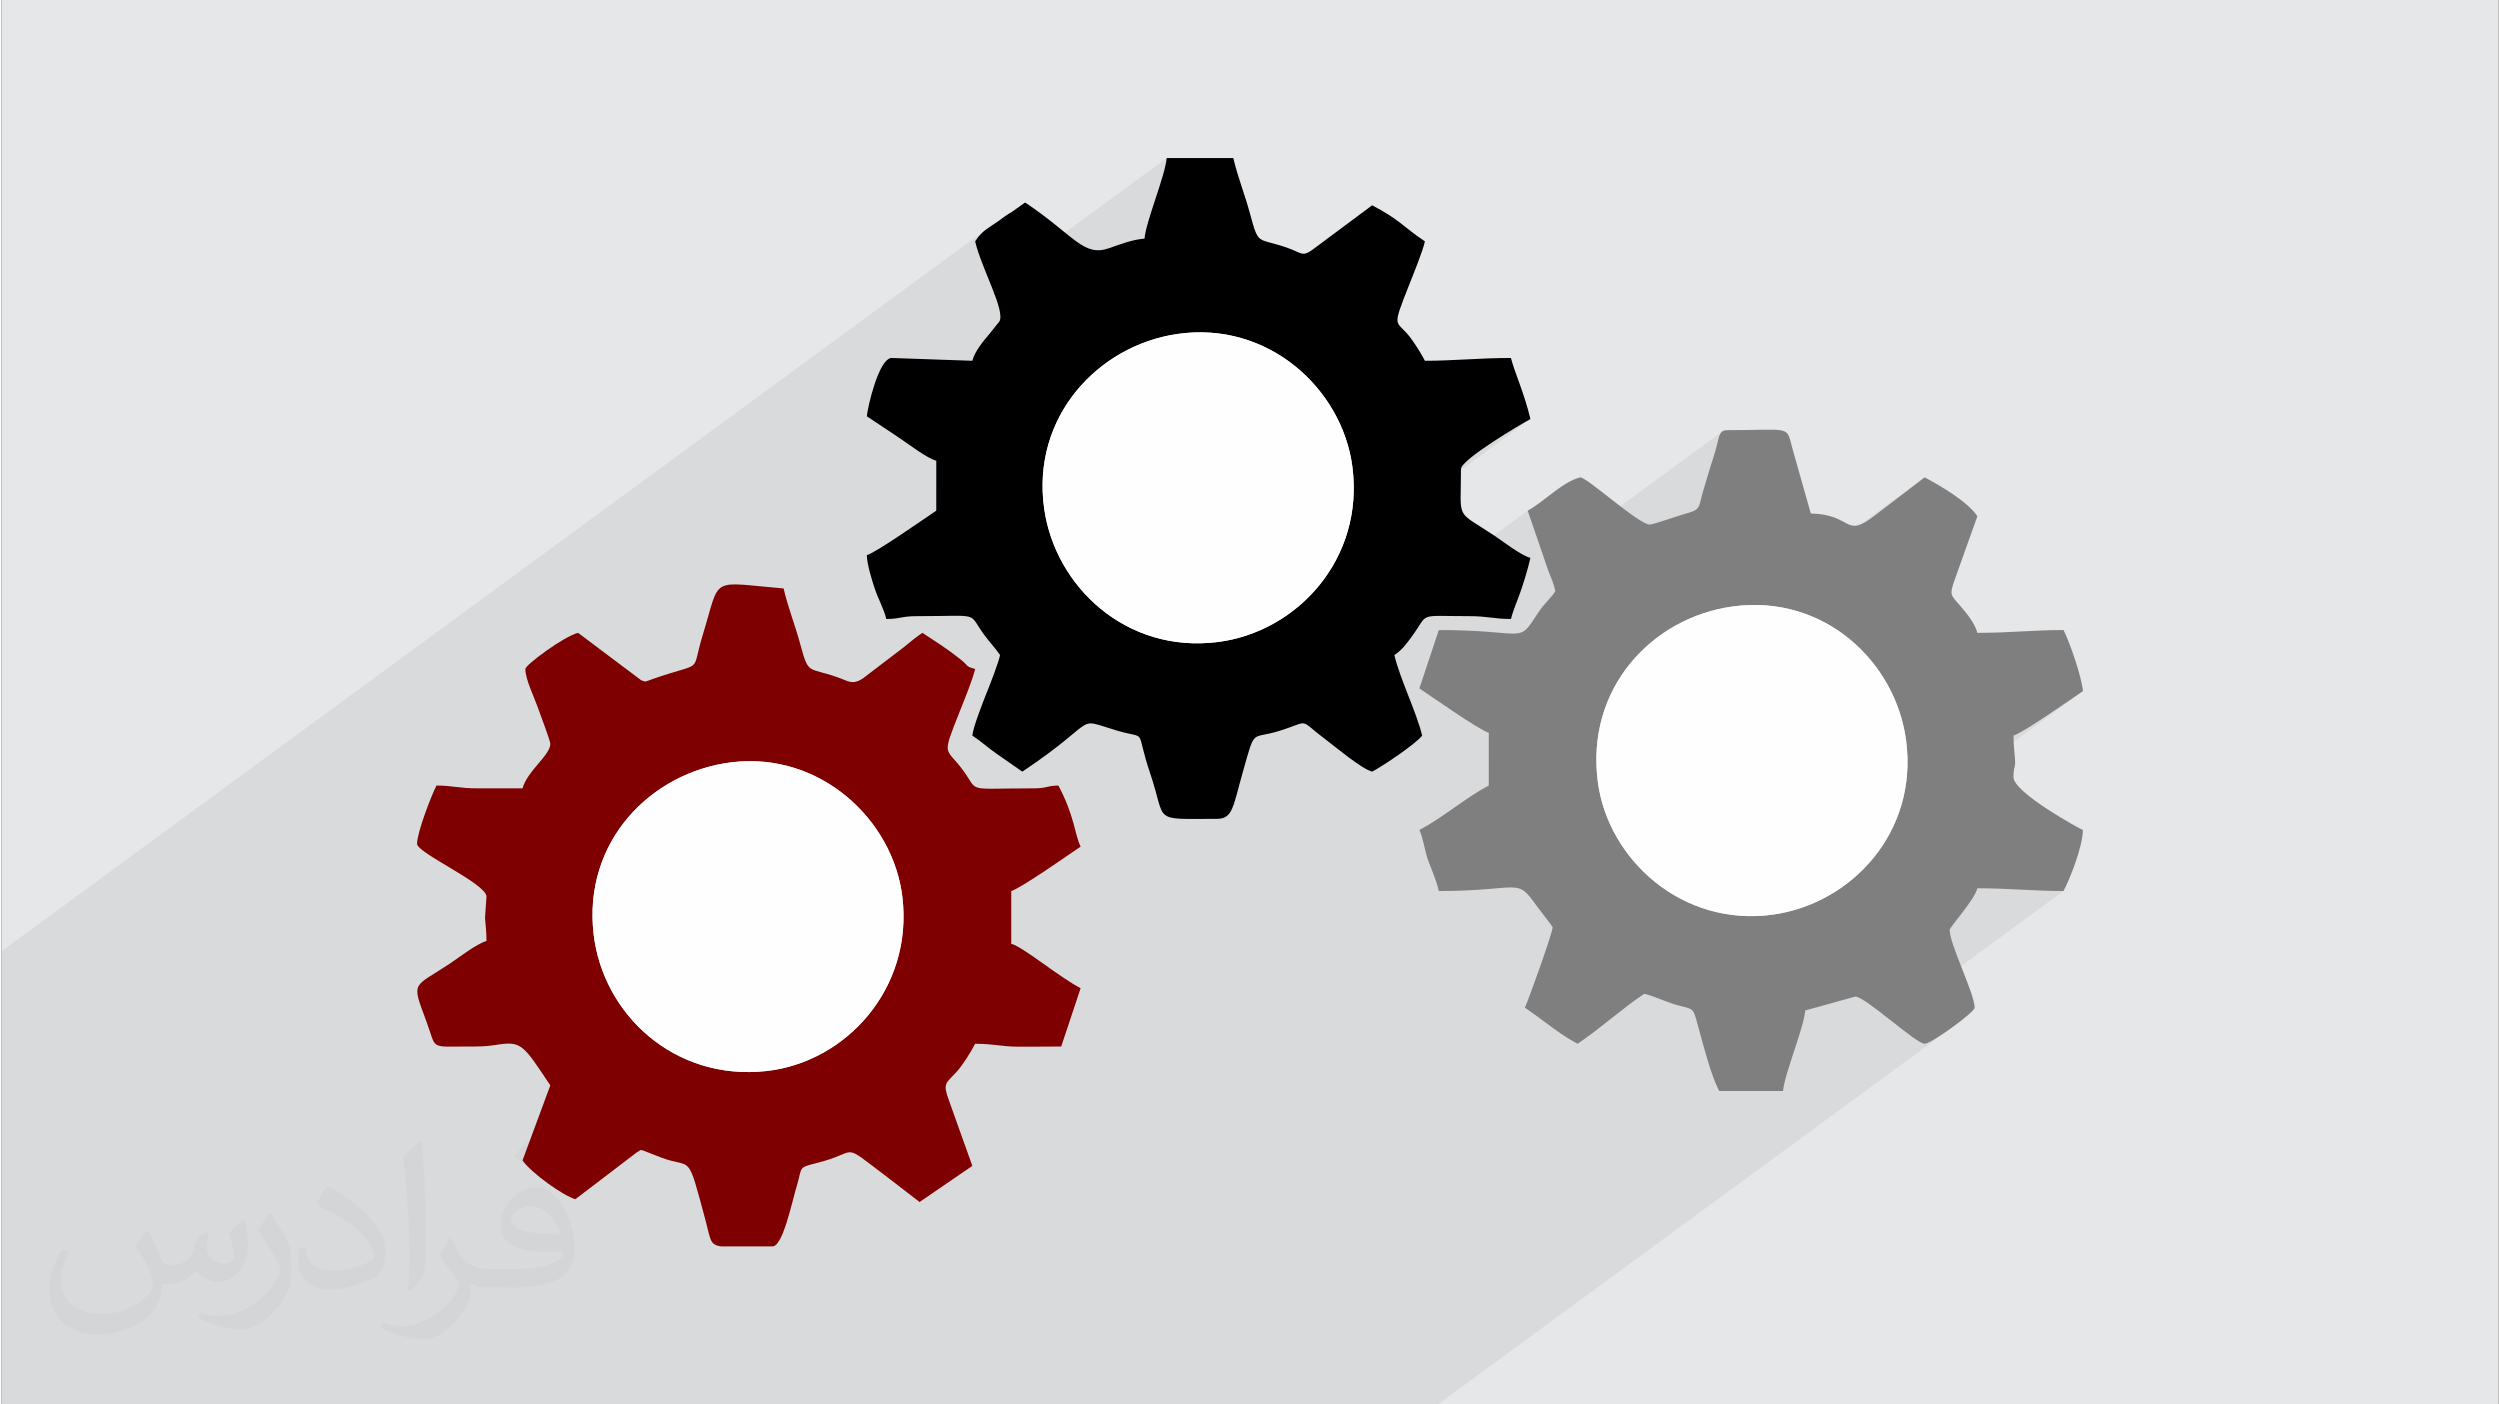
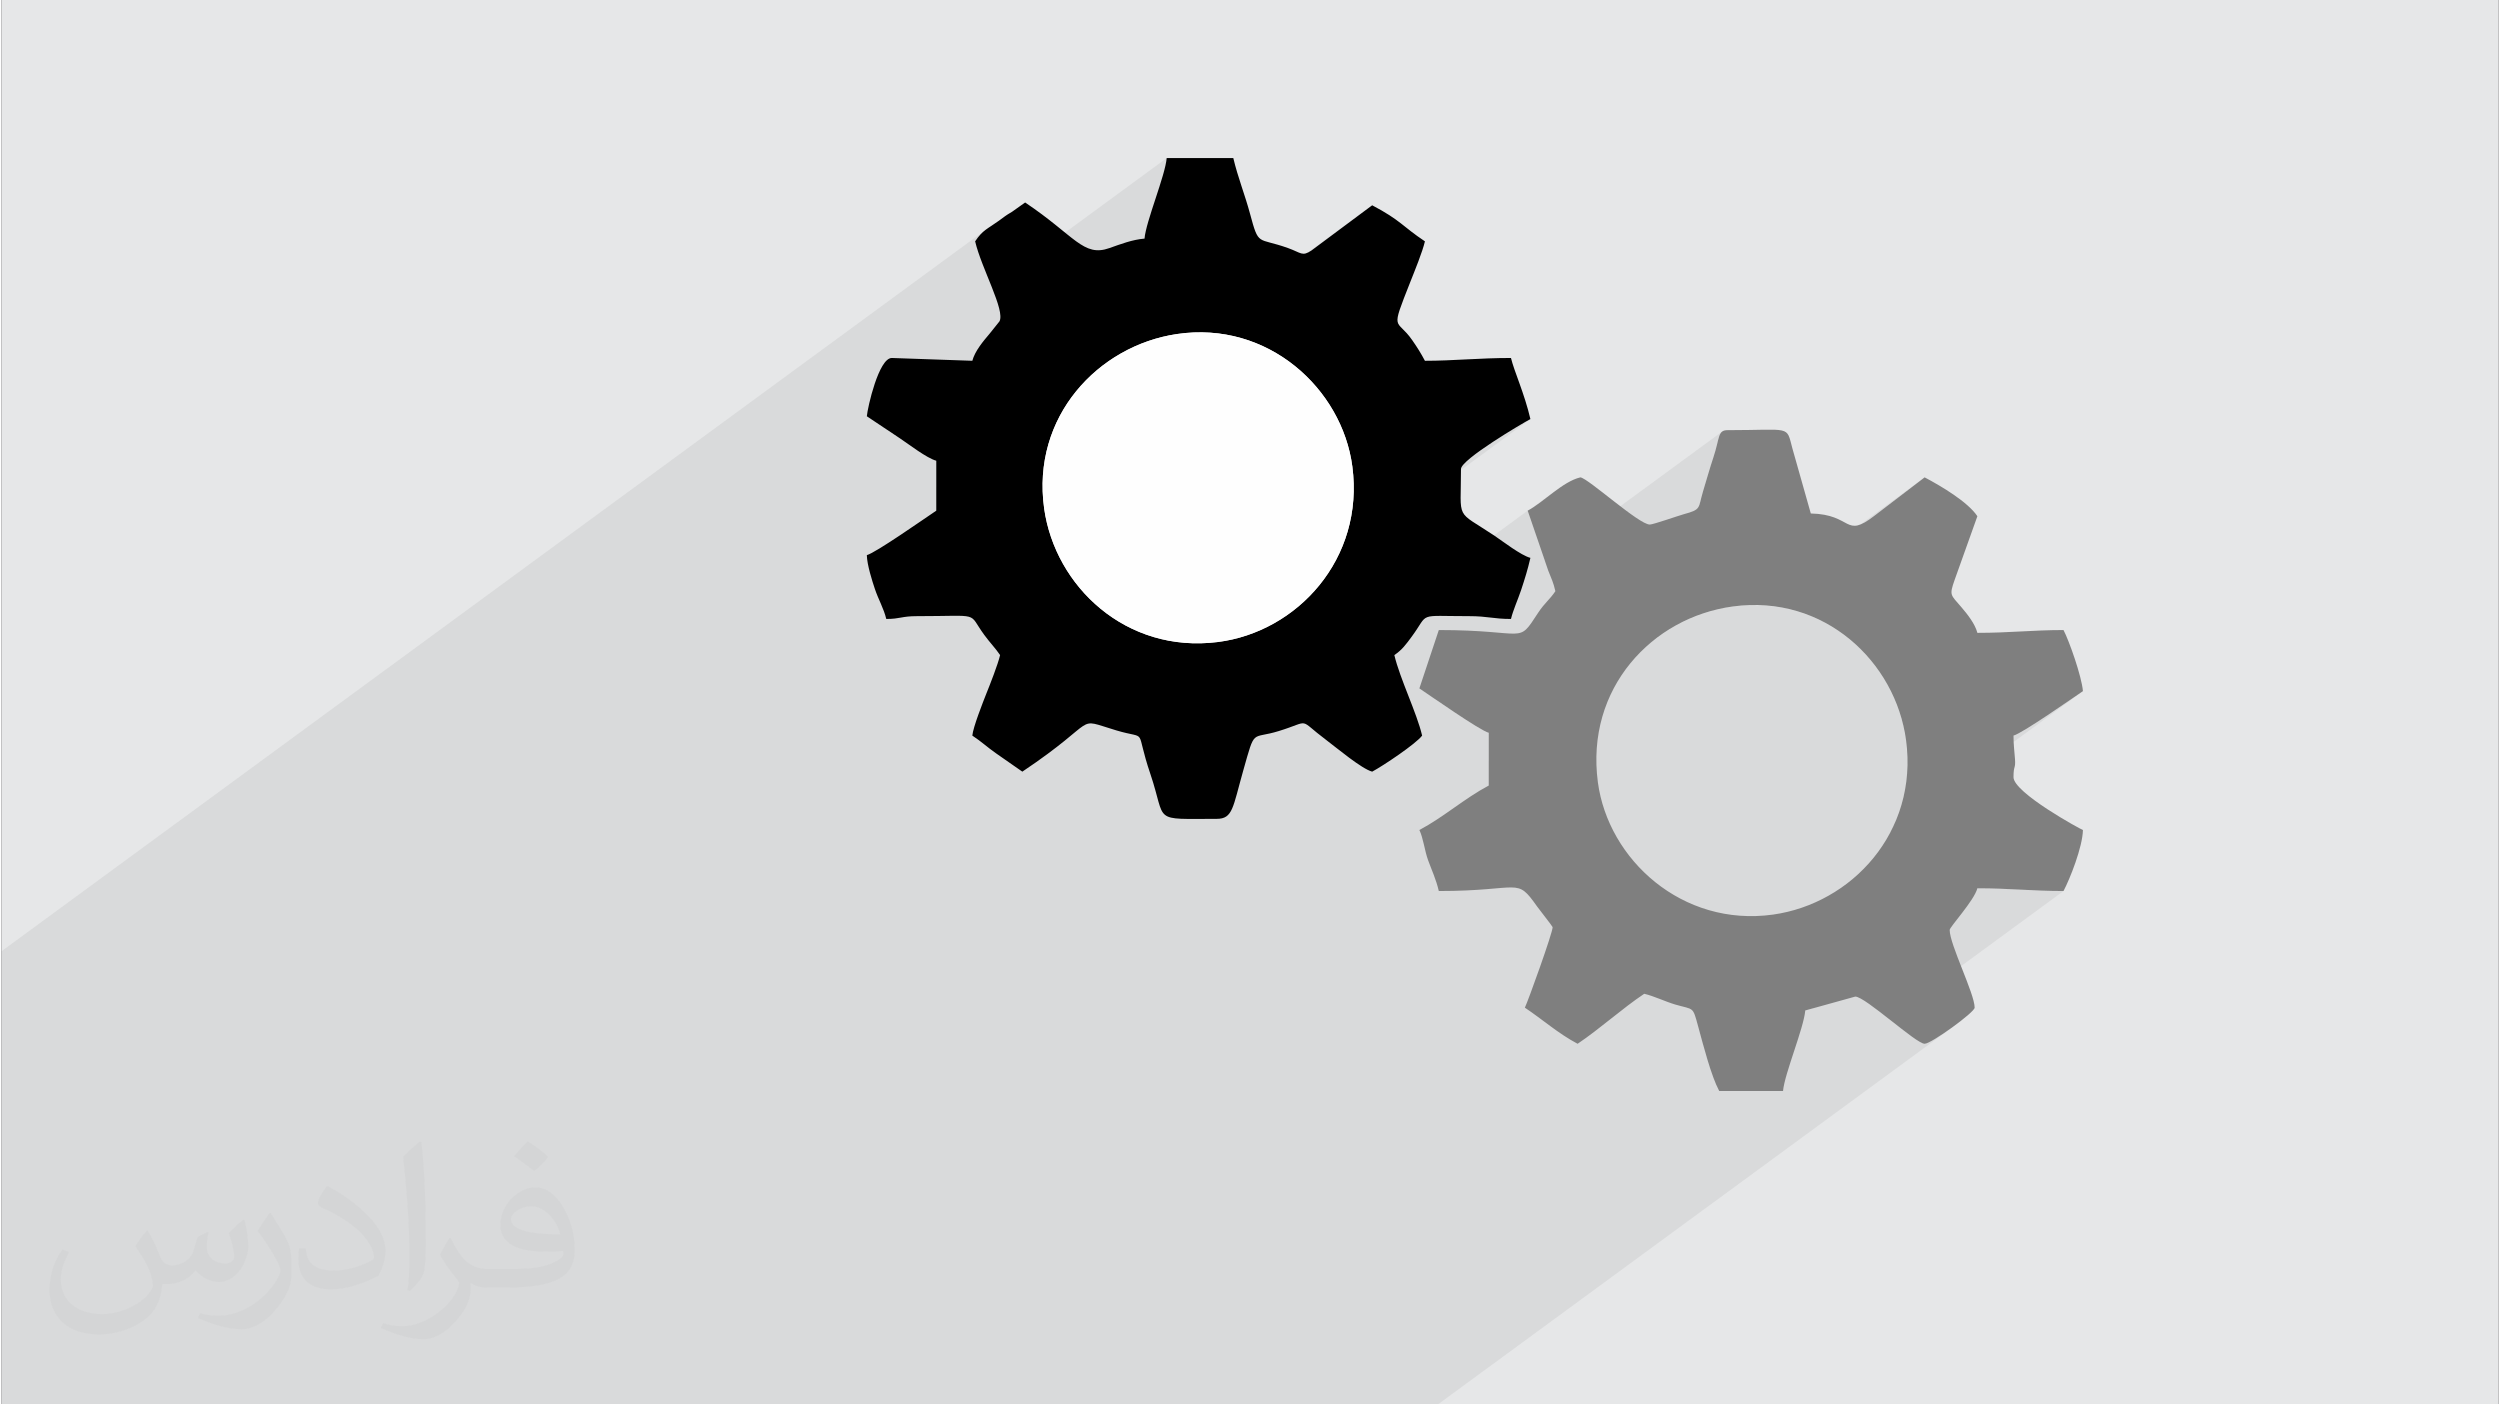
<svg xmlns="http://www.w3.org/2000/svg" xml:space="preserve" width="356px" height="200px" version="1.0" shape-rendering="geometricPrecision" text-rendering="geometricPrecision" image-rendering="optimizeQuality" fill-rule="evenodd" clip-rule="evenodd" viewBox="0 0 35600 20025">
  <rect x="0" y="0" width="35600" height="20025" fill="#333333" stroke="none" />
  <g id="Layer_x0020_1">
    <g id="_2930493830512">
      <path fill="#E6E7E8" d="M0 0l35600 0 0 20025 -35600 0 0 -20025z" />
      <path fill="#373435" fill-opacity="0.078" d="M19542 2927l-2475 1814 -70 -1 -241 23 -208 41 -203 60 -196 78 -187 96 -178 112 -2457 1801 0 -382 -57 -21 -64 -33 -70 -41 -72 -47 -71 -49 -68 -47 -61 -44 -52 -35 -59 -40 -60 -39 -59 -40 -34 -22 3696 -2709 18 -110 37 -138 48 -157 55 -167 54 -167 49 -158 37 -140 18 -111 -2497 1831 -62 -153 -68 -171 -60 -165 -44 -155 39 -55 37 -43 37 -36 37 -30 -14031 10285 0 55 0 772 0 43 0 541 0 6 0 33 0 0 0 72 0 206 0 58 0 296 0 34 0 68 0 151 0 441 0 4 0 32 0 12 0 299 0 25 0 10 0 238 0 88 0 5 0 201 0 11 0 259 0 330 0 220 0 59 0 8 0 213 0 43 0 90 0 11 0 149 0 13 0 18 0 316 0 330 0 454 0 10 0 239 56 0 163 0 612 0 183 0 503 0 101 0 605 0 23 0 15 0 269 0 102 0 48 0 103 0 193 0 0 0 1143 0 34 0 35 0 186 0 11 0 8 0 16 0 126 0 70 0 296 0 6 0 100 0 106 0 169 0 1 0 147 0 165 0 14 0 224 0 102 0 25 0 28 0 37 0 218 0 43 0 50 0 145 0 23 0 7 0 153 0 90 0 67 0 44 0 62 0 262 0 45 0 50 0 229 0 404 0 18 0 205 0 2 0 4 0 544 0 350 0 111 0 11 0 4 0 35 0 186 0 31 0 333 0 754 0 1704 0 622 0 1170 0 235 0 1191 0 6 0 22 0 6 0 215 0 125 0 281 0 97 0 649 0 1225 0 78 0 261 0 103 0 807 0 110 0 991 0 74 0 7334 -5376 -125 87 -116 75 -93 51 -58 20 -72 -29 -114 -77 -143 -107 -158 -124 -22 -17 2489 -1824 -163 -1 -154 -5 -147 -6 -145 -7 -145 -8 -149 -6 -157 -4 -168 -2 -2328 1707 -126 35 -1309 959 -4 -10 -41 -116 -39 -123 -37 -126 -35 -126 -33 -122 -31 -114 -25 -92 -21 -66 -20 -45 -25 -29 -35 -19 -47 -15 -65 -17 -18 -5 2296 -1683 167 -128 155 -142 141 -158 125 -170 110 -184 4 -9 2746 -2013 -83 57 -121 82 -145 99 -157 106 -155 102 -141 89 -114 66 -74 33 -1691 1239 22 -46 72 -207 51 -216 29 -226 5 -235 -20 -242 -37 -207 -58 -202 -76 -196 -93 -189 -111 -178 -127 -169 -142 -156 -156 -142 -170 -127 -183 -111 -195 -92 -206 -73 -216 -52 -226 -29 -193 -4 1736 -1273 718 -549 -2484 1821 -11 0 -241 20 -213 39 -207 59 -199 77 -191 94 -181 112 -2488 1823 0 -403 -72 -33 -113 -65 -141 -88 -155 -102 -156 -105 -110 -75 3708 -2719 26 -28 17 -37 14 -47 15 -61 21 -78 17 -57 18 -60 18 -63 19 -64 19 -64 19 -62 19 -60 19 -56 30 -98 21 -82 17 -68 15 -53 18 -41 23 -27 -2523 1849 -245 -712 174 -127 93 -71 95 -73 -363 267 -2 -7 -5332 3909 -47 -153 -68 -219 -40 -149 -24 -95 -22 -54 -32 -29 -58 -18 -95 -21 -5 -1 2286 -1676 169 -128 156 -145 143 -159 127 -173 87 -147 2794 -2048 -73 41 -127 75 -160 98 -175 112 -170 116 -2029 1487 56 -118 72 -208 52 -219 29 -228 6 -237 -20 -244 -38 -205 -58 -201 -77 -195 -96 -187 -114 -178 -129 -168 -146 -155 -160 -142 -173 -126 -186 -110 -197 -91 -209 -71 -218 -51 -226 -27 -151 -2 1596 -1170 865 -644z" />
      <g>
-         <path fill="#7F0000" d="M10404 10869c1264,-157 2309,817 2440,1922 155,1304 -804,2355 -1941,2480 -1313,143 -2327,-811 -2461,-1948 -156,-1326 817,-2311 1962,-2454zm587 6902l-728 0c-167,-20 -153,-98 -222,-356 -273,-1018 -184,-741 -634,-910 -367,-138 -255,-121 -351,-74l-875 667c-162,-43 -632,-374 -753,-554l396 -1069c-388,-580 -408,-637 -774,-577 -156,25 -243,23 -413,23 -546,0 -429,47 -583,-367 -215,-578 -189,-464 345,-820 122,-82 379,-281 515,-317 0,-132 -13,-224 -21,-331l21 -302c0,-185 -990,-621 -990,-753 0,-166 211,-706 277,-831 231,0 328,42 594,40 211,-1 422,0 633,0 66,-246 396,-473 396,-634 0,-48 -149,-432 -182,-529 -51,-146 -174,-391 -174,-539 0,-58 556,-469 752,-515l900 676c72,28 49,22 182,-24 730,-253 521,-51 694,-617 263,-858 83,-758 1154,-668 59,256 167,532 237,791 120,450 110,328 520,471 165,57 218,119 368,25l586 -447c88,-73 181,-149 268,-207 127,85 245,157 379,254 64,46 125,93 180,137 105,86 53,86 193,124 -34,147 -147,424 -210,582 -274,692 -216,520 35,859 242,327 7,261 1006,261 199,0 178,-36 356,-40 235,444 227,683 317,871 -159,107 -858,598 -989,633l0 752c172,47 665,462 989,634l-277 831c-211,0 -425,4 -635,2 -231,-3 -326,-41 -592,-41 -67,127 -171,297 -268,404 -149,163 -197,154 -106,402l334 935 -752 515 -492 -379c-653,-490 -352,-331 -974,-177 -271,68 -205,56 -281,313 -79,265 -203,876 -351,876z" />
        <path fill="#7F7F7F" d="M24683 8647c1308,-178 2323,793 2471,1908 175,1311 -779,2328 -1896,2485 -1297,181 -2351,-786 -2498,-1886 -179,-1342 775,-2350 1923,-2507zm-1183 -1168c-155,0 -876,-658 -989,-673 -253,59 -527,356 -752,475l293 854c47,120 73,166 102,294 -79,119 -152,165 -246,308 -303,464 -136,246 -1416,246l-277 832c166,111 860,599 989,633l0 752c-345,183 -644,451 -989,634 56,116 74,291 124,430 51,141 113,269 153,440 1188,0 1097,-210 1402,221 31,44 221,284 221,294 0,82 -348,1048 -396,1148 256,171 473,367 752,515 320,-215 630,-499 950,-713 135,31 302,112 441,153 268,79 248,20 326,307 80,292 183,700 302,926l910 0c21,-244 296,-896 317,-1148l713 -198c143,0 866,673 989,673 94,0 713,-449 713,-515 0,-199 -356,-900 -356,-1108 0,-43 348,-417 395,-594 464,0 777,39 1228,39 91,-172 271,-624 277,-870 -32,-9 -990,-532 -990,-753 0,-177 32,-113 21,-262 -8,-108 -21,-199 -21,-331 131,-35 831,-527 990,-634 -18,-211 -196,-716 -277,-871 -442,0 -763,40 -1228,40 -35,-132 -142,-265 -228,-366 -155,-181 -175,-164 -96,-390l324 -907c-137,-205 -517,-430 -752,-554l-718 549c-428,331 -304,-21 -905,-34l-262 -926c-91,-337 -6,-262 -925,-262 -143,0 -109,109 -203,391 -48,143 -104,341 -148,486 -70,234 -18,253 -272,321 -73,20 -438,148 -486,148z" />
        <path fill="black" d="M16756 4763c1303,-194 2357,782 2503,1887 175,1319 -787,2361 -1919,2504 -1307,165 -2319,-793 -2475,-1904 -183,-1310 770,-2320 1891,-2487zm-460 -1361c-173,14 -344,80 -500,135 -373,133 -493,-175 -1202,-650l-186 132c-106,63 -93,60 -188,128 -163,118 -229,130 -339,294 91,389 432,984 347,1141 -2,3 -126,159 -140,175 -91,108 -208,244 -247,387l-1148 -40c-186,0 -345,704 -356,831 158,106 317,211 475,317 122,81 378,280 515,317l0 712c-166,111 -861,599 -990,634 3,139 77,370 114,480 49,149 128,281 163,430 201,0 216,-40 436,-40 937,0 716,-67 961,267 78,107 163,194 226,288 -31,134 -144,420 -198,554 -45,114 -188,476 -198,594 135,89 207,161 340,254l373 260c1139,-763 718,-774 1341,-588 470,140 252,-66 485,623 237,700 4,638 945,638 231,0 229,-160 379,-690 174,-614 108,-438 507,-562 474,-146 257,-186 675,127 149,112 505,412 656,452 151,-80 627,-398 712,-514 -74,-320 -317,-812 -396,-1148 110,-74 166,-152 250,-266 256,-348 58,-289 819,-289 263,0 343,40 594,40 29,-123 95,-266 144,-411 56,-170 93,-288 133,-460 -136,-36 -392,-235 -514,-317 -565,-376 -476,-197 -476,-950 0,-136 883,-656 990,-712 -85,-365 -233,-684 -277,-871 -455,0 -818,40 -1227,40 -58,-109 -106,-186 -181,-294 -227,-327 -318,-94 -29,-826 63,-159 176,-435 210,-583 -327,-218 -339,-296 -752,-514l-865 644c-134,90 -144,34 -337,-35 -439,-157 -412,-15 -540,-490 -71,-265 -174,-520 -238,-792l-950 0c-21,252 -296,902 -316,1148z" />
-         <path fill="#FEFEFE" d="M24683 8647c-1148,157 -2102,1165 -1923,2507 147,1100 1201,2067 2498,1886 1117,-157 2071,-1174 1896,-2485 -148,-1115 -1163,-2086 -2471,-1908z" />
        <path fill="#FEFEFE" d="M16756 4763c-1121,167 -2074,1177 -1891,2487 156,1111 1168,2069 2475,1904 1132,-143 2094,-1185 1919,-2504 -146,-1105 -1200,-2081 -2503,-1887z" />
-         <path fill="#FEFEFE" d="M10404 10869c-1145,143 -2118,1128 -1962,2454 134,1137 1148,2091 2461,1948 1137,-125 2096,-1176 1941,-2480 -131,-1105 -1176,-2079 -2440,-1922z" />
      </g>
      <path fill="#373435" fill-opacity="0.031" d="M2082 17547c68,104 112,203 155,312 32,64 49,183 199,183 44,0 107,-14 163,-45 63,-33 111,-83 136,-159l60 -202 146 -72 10 10c-20,77 -25,149 -25,206 0,170 146,234 262,234 68,0 129,-34 129,-95 0,-81 -34,-217 -78,-339 68,-68 136,-136 214,-191l12 6c34,144 53,287 53,381 0,93 -41,196 -75,264 -70,132 -194,238 -344,238 -114,0 -241,-58 -328,-163l-5 0c-82,101 -209,193 -412,193l-63 0c-10,134 -39,229 -83,314 -121,237 -480,404 -818,404 -470,0 -706,-272 -706,-633 0,-223 73,-431 185,-578l92 38c-70,134 -117,262 -117,385 0,338 275,499 592,499 294,0 658,-187 724,-404 -25,-237 -114,-348 -250,-565 41,-72 94,-144 160,-221l12 0zm5421 -1274c99,62 196,136 291,221 -53,74 -119,142 -201,202 -95,-77 -190,-143 -287,-213 66,-74 131,-146 197,-210zm51 926c-160,0 -291,105 -291,183 0,168 320,219 703,217 -48,-196 -216,-400 -412,-400zm-359 895c208,0 390,-6 529,-41 155,-39 286,-118 286,-171 0,-15 0,-31 -5,-46 -87,8 -187,8 -274,8 -282,0 -498,-64 -583,-222 -21,-44 -36,-93 -36,-149 0,-152 66,-303 182,-406 97,-85 204,-138 313,-138 197,0 354,158 464,408 60,136 101,293 101,491 0,132 -36,243 -118,326 -153,148 -435,204 -867,204l-196 0 0 0 -51 0c-107,0 -184,-19 -245,-66l-10 0c3,25 5,50 5,72 0,97 -32,221 -97,320 -192,287 -400,410 -580,410 -182,0 -405,-70 -606,-161l36 -70c65,27 155,46 279,46 325,0 752,-314 805,-619 -12,-25 -34,-58 -65,-93 -95,-113 -155,-208 -211,-307 48,-95 92,-171 133,-239l17 -2c139,282 265,445 546,445l44 0 0 0 204 0zm-1408 299c24,-130 26,-276 26,-413l0 -202c0,-377 -48,-926 -87,-1282 68,-75 163,-161 238,-219l22 6c51,450 63,972 63,1452 0,126 -5,250 -17,340 -7,114 -73,201 -214,332l-31 -14zm-1449 -596c7,177 94,318 398,318 189,0 349,-50 526,-135 32,-14 49,-33 49,-49 0,-111 -85,-258 -228,-392 -139,-126 -323,-237 -495,-311 -59,-25 -78,-52 -78,-77 0,-51 68,-158 124,-235l19 -2c197,103 417,256 580,427 148,157 240,316 240,489 0,128 -39,250 -102,361 -216,109 -446,192 -674,192 -277,0 -466,-130 -466,-436 0,-33 0,-84 12,-150l95 0zm-501 -503l172 278c63,103 122,215 122,392l0 227c0,183 -117,379 -306,573 -148,132 -279,188 -400,188 -180,0 -386,-56 -624,-159l27 -70c75,21 162,37 269,37 342,-2 692,-252 852,-557 19,-35 26,-68 26,-90 0,-36 -19,-75 -34,-110 -87,-165 -184,-315 -291,-453 56,-89 112,-174 173,-258l14 2z" />
    </g>
  </g>
</svg>